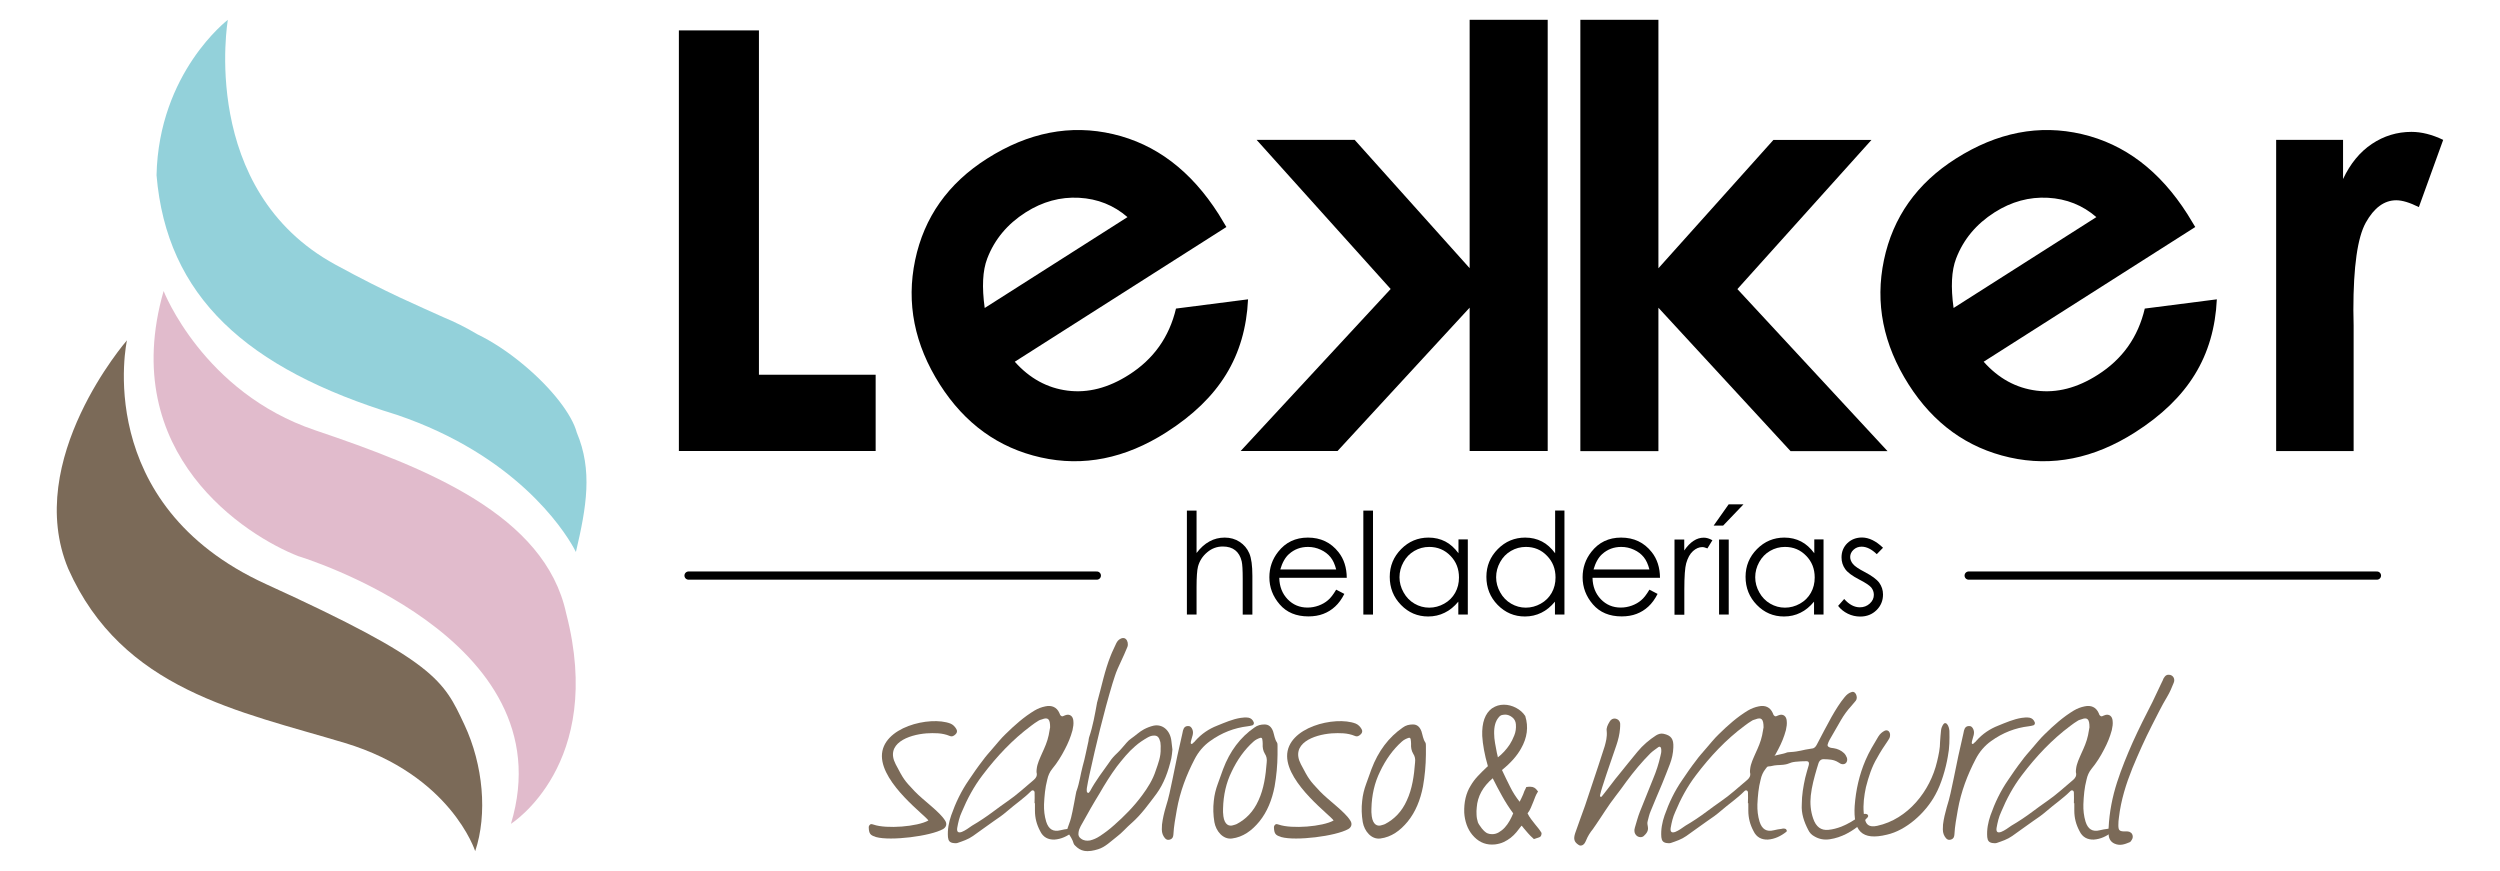
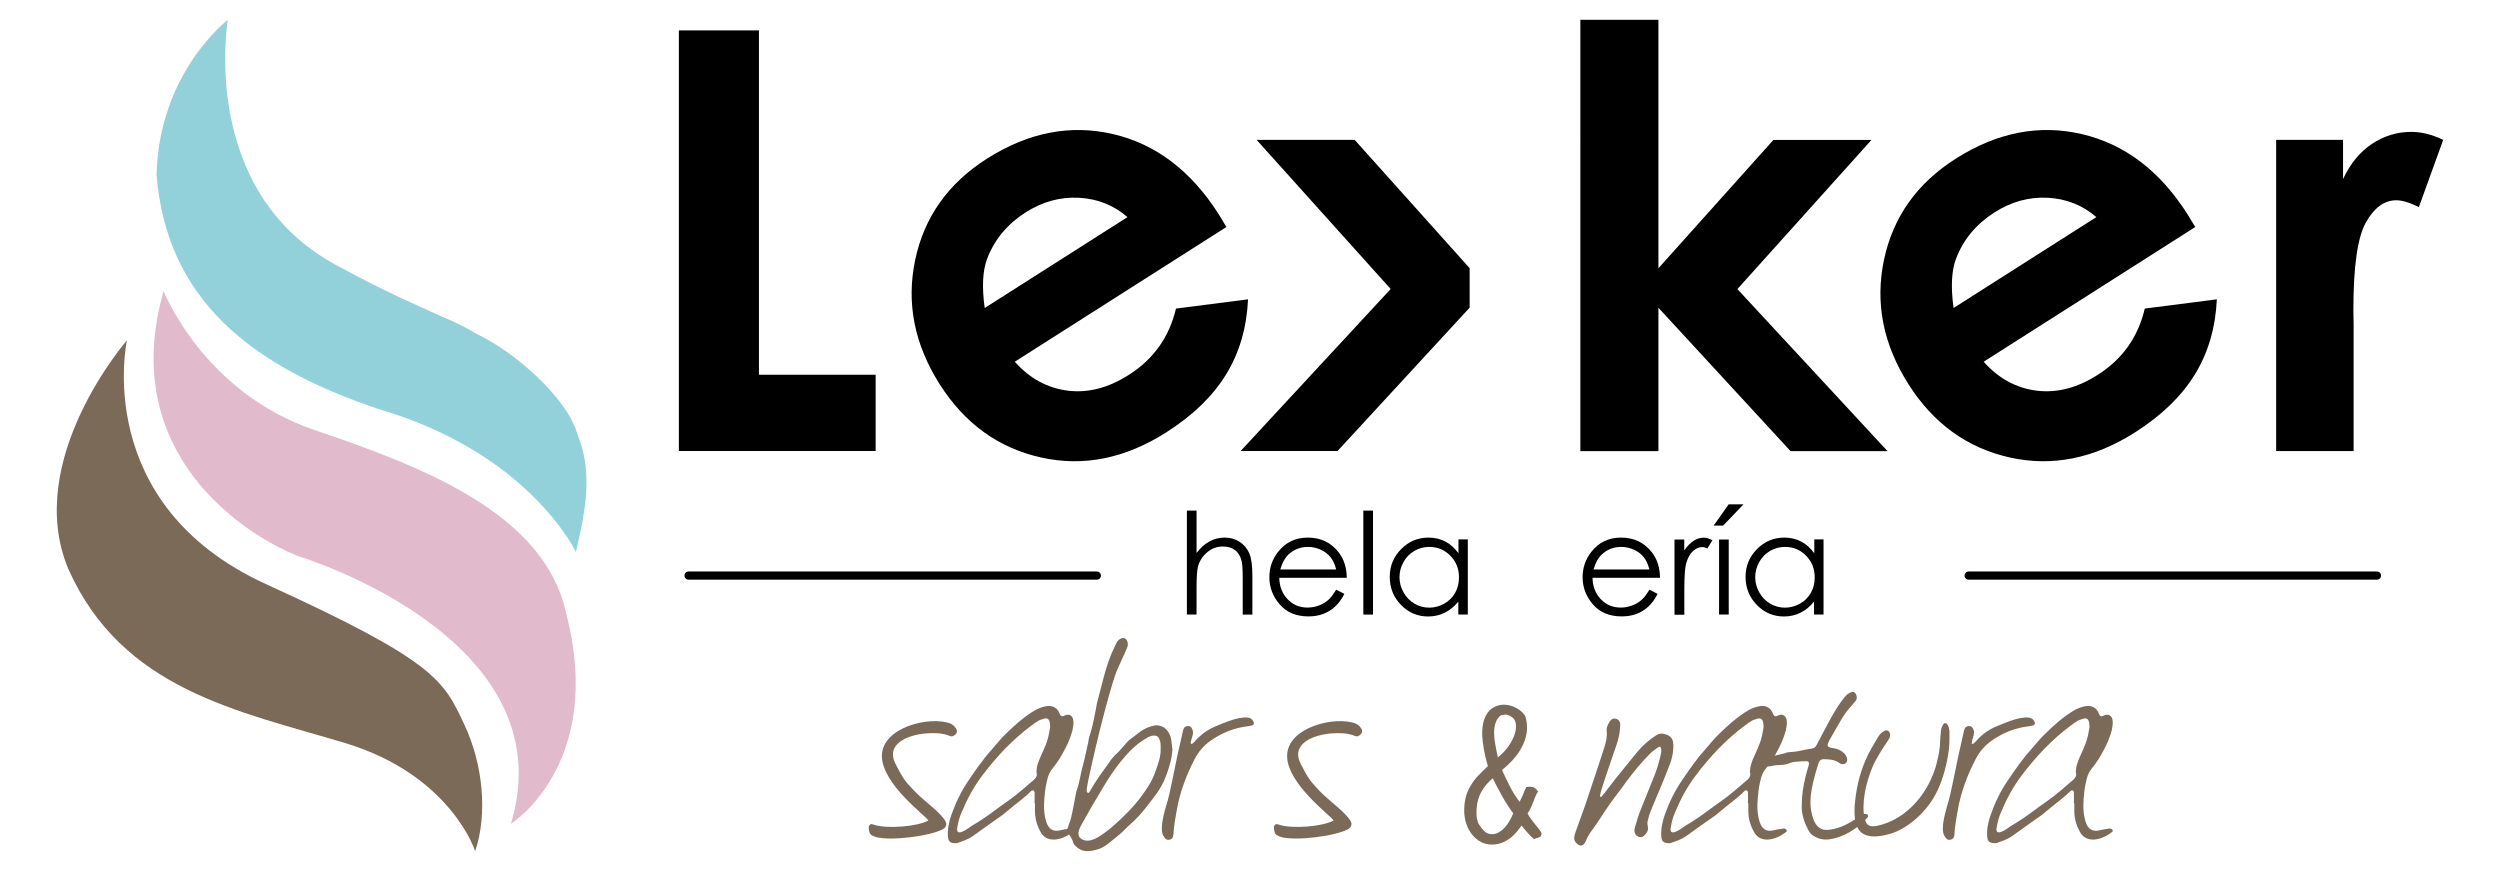
<svg xmlns="http://www.w3.org/2000/svg" version="1.1" id="Capa_1" x="0px" y="0px" viewBox="0 0 300.09 104.55" style="enable-background:new 0 0 300.09 104.55;" xml:space="preserve">
  <style type="text/css">
	.st0{fill:#E1BBCC;}
	.st1{fill:#7B6A58;}
	.st2{fill:#93D1DA;}
	.st3{fill:none;stroke:#000000;stroke-width:0.984;stroke-linecap:round;stroke-miterlimit:10;}
</style>
  <g>
    <g>
      <g>
        <path class="st0" d="M37.81,51.64C24.37,47.1,19.64,34.93,19.64,34.93c-5.63,19.62,9.97,29.42,16.17,31.83     c0,0,32.3,9.71,25.52,32.13c0,0,11.35-7.11,6.63-25.27C65.42,61.81,51.25,56.18,37.81,51.64z" />
        <path class="st1" d="M31.94,70.12c-21.06-9.61-16.7-29.27-16.7-29.27S2.74,55.2,8.19,68.27c6.48,14.59,20.54,17.09,33.23,20.92     c12.7,3.83,15.62,12.98,15.62,12.98c1.49-4.43,0.97-10.36-1.3-15.19C53.24,81.66,52.33,79.42,31.94,70.12z" />
        <path class="st2" d="M69.23,51.91c-0.56-2.11-2.93-5.24-6.33-8.08c-1.92-1.61-3.87-2.87-5.59-3.7c-1.39-0.83-2.77-1.51-4.06-2.04     c-3-1.37-6.67-2.87-13-6.33C23.81,22.8,27.35,2.38,27.35,2.38s-8.29,6.3-8.56,18.65c1.22,14.53,10.73,23.22,28.83,28.76     c14.22,4.82,19.96,13.68,21.23,15.94c0.19,0.34,0.28,0.53,0.28,0.53C70.41,60.81,71.15,56.47,69.23,51.91z" />
      </g>
      <g>
        <g>
          <path class="st1" d="M114.79,87.5c0.14,0.22,0.1,0.46-0.07,0.62c-0.22,0.22-0.43,0.34-0.72,0.22c-0.91-0.38-1.85-0.36-2.79-0.31      c-2.19,0.17-4.98,1.23-3.7,3.7c0.94,1.78,0.98,1.88,2.28,3.25c1.06,1.11,3,2.45,3.65,3.51c0.26,0.38,0.17,0.79-0.24,1.03      c-1.54,0.86-6.3,1.44-8.03,0.96c-0.05-0.02-0.1-0.02-0.12-0.05c-0.58-0.17-0.75-0.38-0.77-1.13c-0.02-0.17,0.17-0.38,0.29-0.38      c0.12,0,0.22,0.05,0.31,0.07c1.54,0.53,5.24,0.24,6.56-0.5c-0.26-0.53-5.55-4.35-5.58-7.72c-0.02-3.49,5.77-4.86,8.22-3.92      C114.38,86.97,114.62,87.21,114.79,87.5z" />
          <path class="st1" d="M124.19,95.14c0-0.26-0.26-0.36-0.43-0.17c-0.89,0.89-1.9,1.56-2.84,2.38c-0.5,0.43-1.06,0.84-1.61,1.2      c-0.82,0.6-1.68,1.18-2.52,1.8c-0.58,0.41-1.23,0.62-1.87,0.84c-0.17,0.05-0.36,0.02-0.53,0c-0.39-0.07-0.55-0.26-0.6-0.7      c-0.07-0.91,0.1-1.78,0.39-2.62c0.53-1.51,1.2-2.91,2.11-4.23c0.53-0.79,1.08-1.59,1.68-2.36c0.34-0.48,0.74-0.91,1.13-1.37      c0.53-0.6,1.03-1.25,1.59-1.78c1.08-1.06,2.21-2.07,3.49-2.84c0.41-0.24,0.84-0.41,1.3-0.5c0.77-0.17,1.37,0.1,1.68,0.79      c0.05,0.1,0.07,0.17,0.1,0.24c0.1,0.12,0.22,0.22,0.36,0.14c0.12-0.05,0.22-0.1,0.36-0.14c0.43-0.12,0.82,0.14,0.86,0.7      c0.05,0.38-0.02,0.75-0.1,1.13c-0.22,0.82-0.53,1.56-0.91,2.28c-0.43,0.84-0.94,1.66-1.54,2.38c-0.29,0.36-0.48,0.79-0.58,1.27      c-0.26,0.98-0.34,1.97-0.39,2.96c-0.02,0.72,0.05,1.39,0.26,2.09c0.29,0.91,0.84,1.25,1.71,1.03c0.31-0.07,0.62-0.14,0.94-0.17      c0.17-0.05,0.34-0.05,0.5,0.02c0.05,0.05,0.1,0.12,0.12,0.19c0.02,0.02-0.02,0.12-0.05,0.14c-0.67,0.53-1.42,0.89-2.24,0.94      c-0.72,0.02-1.35-0.26-1.71-1.03c-0.41-0.77-0.62-1.56-0.62-2.45c0-0.31,0-0.6,0-0.89c-0.02,0-0.02,0-0.05,0      C124.19,96.01,124.21,95.58,124.19,95.14z M125.07,86.35c-0.14,0.05-0.29,0.07-0.43,0.17c-0.29,0.19-0.58,0.36-0.87,0.6      c-2.23,1.66-4.13,3.68-5.84,5.94c-1.03,1.35-1.83,2.84-2.48,4.4c-0.29,0.62-0.43,1.25-0.55,1.92c-0.07,0.48,0.12,0.63,0.55,0.48      c0.43-0.17,0.84-0.48,1.23-0.75c0.86-0.5,1.73-1.08,2.57-1.71c0.55-0.41,1.11-0.82,1.66-1.2c1.13-0.77,2.14-1.71,3.2-2.6      c0.24-0.22,0.43-0.48,0.31-0.91c-0.02-0.12,0.02-0.24,0.02-0.38c0.07-0.67,0.38-1.27,0.65-1.9c0.31-0.67,0.63-1.39,0.79-2.16      c0.07-0.36,0.12-0.72,0.17-0.94C126.06,86.3,125.8,86.06,125.07,86.35z" />
          <path class="st1" d="M140.6,91.03c-0.36,1.56-0.89,3.03-1.78,4.25c-0.94,1.25-1.85,2.52-2.98,3.51      c-0.62,0.53-1.15,1.18-1.8,1.66c-0.72,0.55-1.37,1.23-2.23,1.49c-0.55,0.17-1.11,0.29-1.68,0.19c-0.41-0.07-0.77-0.31-1.08-0.63      c-0.07-0.07-0.14-0.14-0.17-0.24c-0.14-0.5-0.41-0.89-0.67-1.3c-0.1-0.17-0.12-0.38-0.05-0.58c0.05-0.14,0.1-0.31,0.17-0.48      c0.19-0.48,0.31-1.01,0.41-1.51c0.14-0.67,0.26-1.35,0.38-1.99c0.05-0.17,0.05-0.36,0.12-0.5c0.34-0.94,0.46-1.95,0.72-2.93      c0.29-0.99,0.46-2.02,0.7-3.03c0.02-0.14,0.02-0.29,0.07-0.43c0.46-1.35,0.7-2.76,0.96-4.18c0-0.02,0-0.05,0.02-0.07      c0.53-1.87,0.89-3.77,1.61-5.55c0.19-0.5,0.46-1.01,0.67-1.49c0.12-0.24,0.26-0.41,0.48-0.53c0.22-0.12,0.46-0.17,0.67,0.02      c0.22,0.19,0.31,0.62,0.19,0.94c-0.12,0.31-0.26,0.6-0.38,0.89c-0.26,0.58-0.53,1.15-0.79,1.73c-0.26,0.58-0.43,1.2-0.63,1.8      c-1.08,3.61-1.95,7.26-2.76,10.94c-0.12,0.53-0.22,1.06-0.31,1.59c-0.02,0.14-0.02,0.29,0,0.41c0,0.07,0.07,0.14,0.14,0.17      c0.02,0.02,0.1-0.02,0.12-0.05c0.05-0.05,0.1-0.12,0.14-0.19c0.67-1.25,1.51-2.33,2.31-3.46c0.26-0.41,0.58-0.75,0.91-1.06      c0.41-0.38,0.77-0.84,1.15-1.27c0.17-0.19,0.36-0.38,0.55-0.5c0.53-0.36,0.99-0.82,1.54-1.11c0.36-0.19,0.75-0.34,1.13-0.43      c1.08-0.24,2.02,0.55,2.16,1.85c0.05,0.34,0.07,0.67,0.12,1.01C140.7,90.31,140.67,90.7,140.6,91.03z M139.3,89.23      c0-0.1-0.02-0.22-0.07-0.31c-0.12-0.46-0.34-0.65-0.75-0.62c-0.26,0-0.5,0.1-0.75,0.24c-0.5,0.29-1.01,0.62-1.47,1.03      c-0.82,0.7-1.51,1.56-2.19,2.43c-0.75,1.01-1.44,2.12-2.09,3.25c-0.34,0.58-0.7,1.13-1.03,1.73c-0.41,0.72-0.82,1.47-1.23,2.19      c-0.12,0.24-0.24,0.5-0.26,0.79c-0.05,0.31,0.05,0.53,0.29,0.7c0.34,0.26,0.72,0.29,1.11,0.22c0.39-0.1,0.77-0.26,1.13-0.5      c0.6-0.39,1.18-0.82,1.73-1.32c1.23-1.08,2.38-2.24,3.39-3.61c0.67-0.91,1.27-1.85,1.63-2.98c0.29-0.84,0.62-1.66,0.58-2.62      C139.33,89.64,139.33,89.45,139.3,89.23z" />
          <path class="st1" d="M139.93,96.9c0.36-1.11,0.58-2.23,0.82-3.39c0.36-1.83,0.75-3.65,1.18-5.48c0.02-0.1,0.05-0.22,0.07-0.34      c0.1-0.38,0.31-0.58,0.72-0.53c0.26,0.02,0.5,0.43,0.48,0.82c0,0.17-0.05,0.31-0.1,0.48c-0.05,0.17-0.1,0.34-0.14,0.5      c-0.02,0.1-0.05,0.26,0,0.31c0.12,0.1,0.22-0.05,0.29-0.12c0.1-0.07,0.17-0.14,0.24-0.24c0.75-0.84,1.63-1.42,2.6-1.8      c0.94-0.38,1.87-0.79,2.84-0.94c0.31-0.05,0.62-0.07,0.94-0.02c0.26,0.05,0.48,0.22,0.6,0.5c0.1,0.14,0.02,0.36-0.12,0.41      c-0.19,0.05-0.38,0.1-0.58,0.12c-1.61,0.19-3.12,0.77-4.52,1.78c-0.77,0.55-1.39,1.27-1.85,2.16c-0.99,1.9-1.75,3.89-2.14,6.08      c-0.17,0.99-0.36,1.97-0.41,2.96c-0.02,0.29-0.1,0.5-0.36,0.6c-0.24,0.1-0.46,0.07-0.65-0.14c-0.24-0.29-0.38-0.62-0.38-1.06      c0-0.19,0.02-0.38,0.02-0.58C139.57,98.27,139.73,97.57,139.93,96.9z" />
-           <path class="st1" d="M153,94.4c-0.31,1.61-0.89,3.05-1.83,4.21c-0.91,1.11-1.97,1.87-3.29,2.04c-1.08,0.14-1.92-0.89-2.11-1.97      c-0.14-0.84-0.17-1.71-0.07-2.55c0.07-0.72,0.24-1.39,0.48-2.04c0.22-0.58,0.41-1.15,0.63-1.75c0.82-2.19,2.09-3.85,3.75-5      c0.39-0.29,0.79-0.38,1.23-0.38c0.48,0,0.82,0.26,1.03,0.84c0.14,0.43,0.19,0.94,0.46,1.32c0.07,0.1,0.07,0.29,0.07,0.43      c0,0.34,0,0.7,0,1.03C153.34,91.85,153.22,93.15,153,94.4z M146.85,97.98c0.14,1.01,0.67,1.27,1.23,1.06      c0.12-0.05,0.24-0.05,0.36-0.12c1.11-0.58,2.02-1.49,2.62-2.84c0.65-1.39,0.87-2.98,0.99-4.57c0.05-0.38-0.02-0.74-0.22-1.03      c-0.22-0.36-0.29-0.77-0.26-1.2c0-0.19-0.02-0.36-0.05-0.55c-0.02-0.14-0.12-0.19-0.22-0.17c-0.31,0.1-0.6,0.24-0.84,0.46      c-1.08,0.96-1.95,2.19-2.62,3.61c-0.65,1.32-0.99,2.79-1.03,4.45C146.8,97.31,146.8,97.64,146.85,97.98z" />
          <path class="st1" d="M163.43,87.5c0.14,0.22,0.1,0.46-0.07,0.62c-0.22,0.22-0.43,0.34-0.72,0.22c-0.91-0.38-1.85-0.36-2.79-0.31      c-2.19,0.17-4.98,1.23-3.7,3.7c0.94,1.78,0.99,1.88,2.28,3.25c1.06,1.11,3,2.45,3.65,3.51c0.26,0.38,0.17,0.79-0.24,1.03      c-1.54,0.86-6.3,1.44-8.03,0.96c-0.05-0.02-0.1-0.02-0.12-0.05c-0.58-0.17-0.75-0.38-0.77-1.13c-0.02-0.17,0.17-0.38,0.29-0.38      c0.12,0,0.22,0.05,0.31,0.07c1.54,0.53,5.24,0.24,6.56-0.5c-0.26-0.53-5.55-4.35-5.58-7.72c-0.02-3.49,5.77-4.86,8.22-3.92      C163.02,86.97,163.26,87.21,163.43,87.5z" />
-           <path class="st1" d="M170.81,94.4c-0.31,1.61-0.89,3.05-1.83,4.21c-0.91,1.11-1.97,1.87-3.29,2.04      c-1.08,0.14-1.92-0.89-2.11-1.97c-0.14-0.84-0.17-1.71-0.07-2.55c0.07-0.72,0.24-1.39,0.48-2.04c0.22-0.58,0.41-1.15,0.63-1.75      c0.82-2.19,2.09-3.85,3.75-5c0.38-0.29,0.79-0.38,1.23-0.38c0.48,0,0.82,0.26,1.03,0.84c0.14,0.43,0.19,0.94,0.46,1.32      c0.07,0.1,0.07,0.29,0.07,0.43c0,0.34,0,0.7,0,1.03C171.15,91.85,171.03,93.15,170.81,94.4z M164.66,97.98      c0.14,1.01,0.67,1.27,1.23,1.06c0.12-0.05,0.24-0.05,0.36-0.12c1.11-0.58,2.02-1.49,2.62-2.84c0.65-1.39,0.87-2.98,0.99-4.57      c0.05-0.38-0.02-0.74-0.22-1.03c-0.22-0.36-0.29-0.77-0.26-1.2c0-0.19-0.02-0.36-0.05-0.55c-0.02-0.14-0.12-0.19-0.22-0.17      c-0.31,0.1-0.6,0.24-0.84,0.46c-1.08,0.96-1.95,2.19-2.62,3.61c-0.65,1.32-0.99,2.79-1.03,4.45      C164.61,97.31,164.61,97.64,164.66,97.98z" />
          <path class="st1" d="M193.21,86.63c0.24-0.41,0.65-0.48,1.01-0.24c0.14,0.12,0.24,0.26,0.26,0.48c0,0.22,0,0.41-0.02,0.6      c-0.05,0.67-0.22,1.35-0.43,1.97c-0.24,0.67-0.48,1.37-0.7,2.04c-0.34,1.01-0.7,2.02-1.01,3.03c-0.1,0.31-0.19,0.65-0.26,0.96      c0,0.05,0,0.12,0.05,0.17c0.05,0.05,0.12,0.02,0.17-0.05c0.43-0.55,0.86-1.08,1.27-1.63c0.22-0.31,0.48-0.62,0.72-0.91      c0.77-0.94,1.51-1.9,2.28-2.81c0.65-0.79,1.42-1.44,2.24-1.97c0.29-0.17,0.58-0.26,0.89-0.19c0.91,0.19,1.23,0.62,1.18,1.63      c-0.02,0.7-0.17,1.37-0.41,2c-0.29,0.79-0.63,1.59-0.94,2.38c-0.46,1.11-0.94,2.19-1.37,3.27c-0.17,0.39-0.26,0.82-0.36,1.2      c-0.07,0.24-0.02,0.46,0.02,0.67c0.1,0.53-0.19,0.84-0.5,1.13c-0.22,0.19-0.62,0.17-0.87-0.07c-0.24-0.24-0.31-0.58-0.19-0.94      c0.19-0.62,0.36-1.3,0.6-1.9c0.53-1.35,1.08-2.67,1.61-4.01c0.36-0.86,0.65-1.75,0.86-2.69c0.07-0.24,0.12-0.5,0.1-0.77      c0-0.29-0.17-0.43-0.36-0.29c-0.31,0.24-0.67,0.46-0.96,0.75c-1.01,1.01-1.95,2.14-2.84,3.34c-0.43,0.6-0.87,1.2-1.32,1.78      c-0.89,1.13-1.63,2.38-2.45,3.56c-0.1,0.12-0.17,0.26-0.26,0.38c-0.34,0.41-0.63,0.87-0.84,1.39c-0.1,0.22-0.19,0.43-0.41,0.55      c-0.17,0.07-0.31,0.1-0.48-0.02c-0.53-0.34-0.65-0.7-0.41-1.42c0.38-1.11,0.79-2.19,1.18-3.29c0.53-1.61,1.08-3.22,1.61-4.83      c0.24-0.77,0.5-1.54,0.75-2.31c0.14-0.53,0.31-1.08,0.24-1.83C192.8,87.4,192.97,87.02,193.21,86.63z" />
          <path class="st1" d="M209.82,95.14c0-0.26-0.26-0.36-0.43-0.17c-0.89,0.89-1.9,1.56-2.84,2.38c-0.5,0.43-1.06,0.84-1.61,1.2      c-0.82,0.6-1.68,1.18-2.52,1.8c-0.58,0.41-1.23,0.62-1.87,0.84c-0.17,0.05-0.36,0.02-0.53,0c-0.38-0.07-0.55-0.26-0.6-0.7      c-0.07-0.91,0.1-1.78,0.39-2.62c0.53-1.51,1.2-2.91,2.11-4.23c0.53-0.79,1.08-1.59,1.68-2.36c0.34-0.48,0.74-0.91,1.13-1.37      c0.53-0.6,1.03-1.25,1.59-1.78c1.08-1.06,2.21-2.07,3.49-2.84c0.41-0.24,0.84-0.41,1.3-0.5c0.77-0.17,1.37,0.1,1.68,0.79      c0.05,0.1,0.07,0.17,0.1,0.24c0.1,0.12,0.22,0.22,0.36,0.14c0.12-0.05,0.22-0.1,0.36-0.14c0.43-0.12,0.82,0.14,0.86,0.7      c0.05,0.38-0.02,0.75-0.1,1.13c-0.22,0.82-0.53,1.56-0.91,2.28c-0.43,0.84-0.94,1.66-1.54,2.38c-0.29,0.36-0.48,0.79-0.58,1.27      c-0.26,0.98-0.34,1.97-0.39,2.96c-0.02,0.72,0.05,1.39,0.26,2.09c0.29,0.91,0.84,1.25,1.71,1.03c0.31-0.07,0.62-0.14,0.94-0.17      c0.17-0.05,0.34-0.05,0.5,0.02c0.05,0.05,0.1,0.12,0.12,0.19c0.02,0.02-0.02,0.12-0.05,0.14c-0.67,0.53-1.42,0.89-2.24,0.94      c-0.72,0.02-1.35-0.26-1.71-1.03c-0.41-0.77-0.62-1.56-0.62-2.45c0-0.31,0-0.6,0-0.89c-0.02,0-0.02,0-0.05,0      C209.82,96.01,209.84,95.58,209.82,95.14z M210.71,86.35c-0.14,0.05-0.29,0.07-0.43,0.17c-0.29,0.19-0.58,0.36-0.87,0.6      c-2.24,1.66-4.13,3.68-5.84,5.94c-1.03,1.35-1.83,2.84-2.48,4.4c-0.29,0.62-0.43,1.25-0.55,1.92c-0.07,0.48,0.12,0.63,0.55,0.48      c0.43-0.17,0.84-0.48,1.23-0.75c0.86-0.5,1.73-1.08,2.57-1.71c0.55-0.41,1.11-0.82,1.66-1.2c1.13-0.77,2.14-1.71,3.2-2.6      c0.24-0.22,0.43-0.48,0.31-0.91c-0.02-0.12,0.02-0.24,0.02-0.38c0.07-0.67,0.38-1.27,0.65-1.9c0.31-0.67,0.63-1.39,0.79-2.16      c0.07-0.36,0.12-0.72,0.17-0.94C211.69,86.3,211.43,86.06,210.71,86.35z" />
          <path class="st1" d="M216.69,93.37c0.12-0.53,0.29-1.03,0.43-1.54c0.07-0.29-0.02-0.46-0.26-0.46c-0.43,0-0.89,0.02-1.35,0.07      c-0.82,0.1-0.62,0.26-1.47,0.36c-0.7,0.07-0.77,0-1.49,0.17c-0.07,0-0.12,0.02-0.19,0.02c-0.17,0.02-0.34,0.07-0.48-0.1      c-0.1-0.12-0.02-0.39,0.12-0.63c0.12-0.24,0.31-0.34,0.53-0.41c0.5-0.14,1.01-0.29,1.51-0.38c0.46-0.1,0.34-0.17,0.79-0.19      c1.25-0.07,1.42-0.26,2.67-0.43c0.29-0.02,0.46-0.22,0.6-0.5c0.58-1.11,1.15-2.21,1.75-3.29c0.48-0.84,0.99-1.68,1.59-2.4      c0.24-0.29,0.48-0.48,0.79-0.58c0.24-0.1,0.41,0,0.55,0.24c0.14,0.29,0.14,0.58-0.02,0.79c-0.19,0.22-0.36,0.43-0.55,0.65      c-0.46,0.5-0.87,1.06-1.23,1.68c-0.46,0.79-0.91,1.59-1.37,2.38c-0.1,0.17-0.17,0.36-0.22,0.53c-0.05,0.14,0.02,0.24,0.1,0.29      c0.19,0.14,0.41,0.14,0.62,0.17c0.46,0.07,0.89,0.26,1.25,0.6c0.14,0.14,0.26,0.34,0.34,0.55c0.12,0.43-0.12,0.79-0.5,0.77      c-0.19,0-0.36-0.1-0.53-0.22c-0.55-0.36-1.15-0.36-1.73-0.38c-0.31-0.02-0.55,0.14-0.67,0.53c-0.05,0.22-0.14,0.41-0.19,0.62      c-0.31,1.06-0.6,2.12-0.72,3.22c-0.1,0.94-0.02,1.87,0.29,2.76c0.34,0.99,0.94,1.44,1.83,1.35c0.53-0.05,1.03-0.19,1.54-0.38      c0.79-0.31,1.54-0.77,2.23-1.27c0.27-0.19,0.5-0.34,0.82-0.24c0.17,0.05,0.24,0.24,0.12,0.38c-0.24,0.24-0.46,0.5-0.7,0.72      c-1.15,0.99-2.43,1.71-3.85,1.92c-0.65,0.1-1.27,0-1.87-0.36c-0.31-0.17-0.55-0.41-0.72-0.77c-0.5-0.96-0.84-1.97-0.77-3.03      C216.28,95.41,216.47,94.37,216.69,93.37z" />
          <path class="st1" d="M232.99,87.72c0.02-0.29,0.12-0.55,0.29-0.79c0.1-0.17,0.31-0.17,0.43-0.02c0.19,0.22,0.26,0.53,0.29,0.82      c0.02,1.03,0.02,2.04-0.19,3.08c-0.24,1.44-0.79,3.32-1.49,4.57c-1.18,2.21-3.53,4.3-5.82,4.81c-3.05,0.75-4.06-0.48-3.87-3.46      c0.14-1.9,0.55-3.73,1.3-5.48c0.43-1.01,0.99-1.92,1.54-2.84c0.19-0.31,0.46-0.55,0.77-0.7c0.39-0.17,0.7,0.17,0.63,0.65      c-0.02,0.22-0.14,0.36-0.24,0.53c-0.46,0.67-0.91,1.35-1.3,2.07c-0.65,1.08-1.03,2.28-1.35,3.53c-0.22,1.03-0.36,2.09-0.26,3.12      c0.02,0.29,0.1,0.55,0.17,0.82c0.12,0.48,0.38,0.7,0.79,0.75c0.22,0.02,0.43,0,0.65-0.05c3.68-0.79,6.37-4.18,7.19-7.72      c0.19-0.79,0.36-1.59,0.36-2.38C232.91,88.58,232.94,88.15,232.99,87.72z" />
          <path class="st1" d="M233.68,96.9c0.36-1.11,0.58-2.23,0.82-3.39c0.36-1.83,0.75-3.65,1.18-5.48c0.02-0.1,0.05-0.22,0.07-0.34      c0.1-0.38,0.31-0.58,0.72-0.53c0.26,0.02,0.5,0.43,0.48,0.82c0,0.17-0.05,0.31-0.1,0.48c-0.05,0.17-0.1,0.34-0.14,0.5      c-0.02,0.1-0.05,0.26,0,0.31c0.12,0.1,0.22-0.05,0.29-0.12c0.1-0.07,0.17-0.14,0.24-0.24c0.75-0.84,1.63-1.42,2.6-1.8      c0.94-0.38,1.87-0.79,2.84-0.94c0.31-0.05,0.62-0.07,0.94-0.02c0.26,0.05,0.48,0.22,0.6,0.5c0.1,0.14,0.02,0.36-0.12,0.41      c-0.19,0.05-0.38,0.1-0.58,0.12c-1.61,0.19-3.12,0.77-4.52,1.78c-0.77,0.55-1.39,1.27-1.85,2.16c-0.99,1.9-1.75,3.89-2.14,6.08      c-0.17,0.99-0.36,1.97-0.41,2.96c-0.02,0.29-0.1,0.5-0.36,0.6c-0.24,0.1-0.46,0.07-0.65-0.14c-0.24-0.29-0.38-0.62-0.38-1.06      c0-0.19,0.02-0.38,0.02-0.58C233.32,98.27,233.49,97.57,233.68,96.9z" />
          <path class="st1" d="M248.94,95.14c0-0.26-0.26-0.36-0.43-0.17c-0.89,0.89-1.9,1.56-2.84,2.38c-0.5,0.43-1.06,0.84-1.61,1.2      c-0.82,0.6-1.68,1.18-2.52,1.8c-0.58,0.41-1.23,0.62-1.87,0.84c-0.17,0.05-0.36,0.02-0.53,0c-0.38-0.07-0.55-0.26-0.6-0.7      c-0.07-0.91,0.1-1.78,0.39-2.62c0.53-1.51,1.2-2.91,2.11-4.23c0.53-0.79,1.08-1.59,1.68-2.36c0.34-0.48,0.74-0.91,1.13-1.37      c0.53-0.6,1.03-1.25,1.59-1.78c1.08-1.06,2.21-2.07,3.49-2.84c0.41-0.24,0.84-0.41,1.3-0.5c0.77-0.17,1.37,0.1,1.68,0.79      c0.05,0.1,0.07,0.17,0.1,0.24c0.1,0.12,0.22,0.22,0.36,0.14c0.12-0.05,0.22-0.1,0.36-0.14c0.43-0.12,0.82,0.14,0.86,0.7      c0.05,0.38-0.02,0.75-0.1,1.13c-0.22,0.82-0.53,1.56-0.91,2.28c-0.43,0.84-0.94,1.66-1.54,2.38c-0.29,0.36-0.48,0.79-0.58,1.27      c-0.26,0.98-0.34,1.97-0.38,2.96c-0.02,0.72,0.05,1.39,0.26,2.09c0.29,0.91,0.84,1.25,1.71,1.03c0.31-0.07,0.62-0.14,0.94-0.17      c0.17-0.05,0.34-0.05,0.5,0.02c0.05,0.05,0.1,0.12,0.12,0.19c0.02,0.02-0.02,0.12-0.05,0.14c-0.67,0.53-1.42,0.89-2.24,0.94      c-0.72,0.02-1.35-0.26-1.71-1.03c-0.41-0.77-0.62-1.56-0.62-2.45c0-0.31,0-0.6,0-0.89c-0.02,0-0.02,0-0.05,0      C248.94,96.01,248.97,95.58,248.94,95.14z M249.83,86.35c-0.14,0.05-0.29,0.07-0.43,0.17c-0.29,0.19-0.58,0.36-0.87,0.6      c-2.23,1.66-4.13,3.68-5.84,5.94c-1.03,1.35-1.83,2.84-2.48,4.4c-0.29,0.62-0.43,1.25-0.55,1.92c-0.07,0.48,0.12,0.63,0.55,0.48      c0.43-0.17,0.84-0.48,1.23-0.75c0.86-0.5,1.73-1.08,2.57-1.71c0.55-0.41,1.11-0.82,1.66-1.2c1.13-0.77,2.14-1.71,3.2-2.6      c0.24-0.22,0.43-0.48,0.31-0.91c-0.02-0.12,0.02-0.24,0.02-0.38c0.07-0.67,0.38-1.27,0.65-1.9c0.31-0.67,0.63-1.39,0.79-2.16      c0.07-0.36,0.12-0.72,0.17-0.94C250.82,86.3,250.55,86.06,249.83,86.35z" />
-           <path class="st1" d="M254.13,93.89c0.53-1.64,1.18-3.22,1.87-4.78c0.75-1.66,1.56-3.27,2.38-4.86c0.36-0.75,0.72-1.54,1.08-2.28      c0.1-0.17,0.17-0.36,0.24-0.53c0.22-0.38,0.43-0.5,0.79-0.43c0.41,0.1,0.62,0.53,0.43,0.96c-0.22,0.55-0.46,1.13-0.77,1.64      c-0.67,1.11-1.23,2.28-1.83,3.44c-0.86,1.68-1.63,3.41-2.36,5.17c-0.75,1.87-1.37,3.82-1.61,5.89      c-0.05,0.31-0.07,0.63-0.07,0.94c0,0.6,0.12,0.72,0.65,0.75c0.14,0,0.29,0,0.43,0c0.1,0.02,0.24,0.02,0.34,0.1      c0.31,0.14,0.41,0.6,0.19,0.91c-0.07,0.12-0.14,0.24-0.26,0.29c-0.58,0.24-1.15,0.46-1.8,0.17c-0.43-0.19-0.7-0.55-0.72-1.13      c0-0.24,0-0.5,0-0.77C253.2,97.48,253.56,95.65,254.13,93.89z" />
        </g>
        <g>
          <path d="M81.49,3.65h9.61v41.33h14.01v9.16H81.49V3.65z" />
          <path d="M147.21,27.25l-25.4,16.17c1.79,2.01,3.91,3.16,6.34,3.47c2.43,0.31,4.89-0.32,7.36-1.9c2.96-1.88,4.84-4.53,5.65-7.95      l8.65-1.11c-0.16,3.41-1.04,6.42-2.64,9.02c-1.6,2.61-3.99,4.92-7.18,6.95c-4.94,3.15-9.96,4.15-15.05,3.01      c-5.09-1.14-9.13-4.06-12.12-8.75c-3.06-4.81-4.05-9.78-2.97-14.94c1.08-5.14,3.95-9.21,8.63-12.18      c4.96-3.15,10.01-4.14,15.14-2.94c5.13,1.2,9.35,4.4,12.67,9.62L147.21,27.25z M135.34,26.06c-1.64-1.42-3.58-2.2-5.82-2.32      c-2.24-0.12-4.37,0.46-6.4,1.75c-2.21,1.41-3.74,3.25-4.62,5.55c-0.55,1.44-0.65,3.41-0.3,5.93L135.34,26.06z" />
          <path d="M263.51,27.25l-25.4,16.17c1.79,2.01,3.9,3.16,6.34,3.47c2.44,0.31,4.89-0.32,7.36-1.9c2.96-1.88,4.84-4.53,5.64-7.95      l8.65-1.11c-0.16,3.41-1.04,6.42-2.64,9.02c-1.6,2.61-3.99,4.92-7.18,6.95c-4.94,3.15-9.96,4.15-15.05,3.01      c-5.09-1.14-9.13-4.06-12.12-8.75c-3.06-4.81-4.05-9.78-2.97-14.94c1.08-5.14,3.95-9.21,8.63-12.18      c4.96-3.15,10-4.14,15.14-2.94c5.13,1.2,9.35,4.4,12.67,9.62L263.51,27.25z M251.64,26.06c-1.64-1.42-3.58-2.2-5.82-2.32      c-2.24-0.12-4.37,0.46-6.4,1.75c-2.21,1.41-3.74,3.25-4.62,5.55c-0.55,1.44-0.65,3.41-0.3,5.93L251.64,26.06z" />
-           <path d="M185.78,54.14h-9.37V36.93l-15.86,17.21h-11.63l18.01-19.45l-16.09-17.9h11.77l13.8,15.4V2.38h9.37V54.14z" />
+           <path d="M185.78,54.14h-9.37V36.93l-15.86,17.21h-11.63l18.01-19.45l-16.09-17.9h11.77l13.8,15.4V2.38V54.14z" />
          <path d="M189.7,2.38h9.37v29.82l13.8-15.4h11.77l-16.09,17.9l18.02,19.45h-11.64l-15.86-17.21v17.21h-9.37V2.38z" />
          <path d="M273.22,16.79h8.03v4.7c0.87-1.85,2.03-3.26,3.47-4.22c1.44-0.96,3.02-1.44,4.74-1.44c1.21,0,2.48,0.32,3.81,0.96      l-2.92,8.07c-1.1-0.55-2-0.82-2.71-0.82c-1.44,0-2.66,0.89-3.66,2.68c-0.99,1.78-1.49,5.28-1.49,10.5l0.03,1.82v15.1h-9.3V16.79      z" />
        </g>
        <g>
          <path class="st1" d="M184.27,98.95c0.13,0.16,0.26,0.32,0.39,0.48c0.12,0.16,0.25,0.33,0.36,0.51l0.02,0.07v0.07      c-0.02,0.21-0.09,0.34-0.22,0.4c-0.13,0.06-0.26,0.1-0.37,0.13l-0.2,0.07l-0.13,0.04l-0.09-0.09c-0.22-0.19-0.42-0.39-0.61-0.61      c-0.18-0.21-0.36-0.42-0.54-0.63c-0.03-0.06-0.07-0.11-0.11-0.15c-0.04-0.04-0.09-0.09-0.13-0.13      c-0.21,0.28-0.41,0.54-0.62,0.79c-0.21,0.25-0.44,0.47-0.69,0.67c-0.26,0.2-0.54,0.37-0.84,0.51c-0.3,0.14-0.64,0.23-1.02,0.28      c-0.07,0-0.14,0-0.19,0.01c-0.05,0.01-0.11,0.01-0.19,0.01c-0.93,0-1.71-0.39-2.36-1.17c-0.29-0.35-0.52-0.76-0.68-1.21      c-0.16-0.46-0.26-0.94-0.29-1.45c-0.04-1.26,0.21-2.34,0.77-3.24c0.25-0.43,0.54-0.81,0.87-1.16c0.33-0.35,0.66-0.68,1-1      c0.09-0.09,0.15-0.15,0.2-0.18c-0.21-0.71-0.36-1.36-0.47-1.96c-0.11-0.6-0.18-1.16-0.21-1.67c-0.06-1.6,0.34-2.71,1.19-3.33      h0.02c0.41-0.28,0.87-0.42,1.39-0.42c0.5,0,0.98,0.13,1.45,0.37c0.47,0.25,0.84,0.57,1.1,0.97l0.02,0.02v0.02      c0.4,1.29,0.23,2.59-0.51,3.88c-0.5,0.9-1.26,1.75-2.29,2.58c0.32,0.69,0.65,1.36,0.97,2c0.32,0.65,0.7,1.25,1.15,1.81      c0.07-0.13,0.14-0.27,0.21-0.42c0.07-0.15,0.14-0.3,0.21-0.46c0.09-0.28,0.2-0.54,0.33-0.77l0.04-0.11l0.11-0.02      c0.07-0.01,0.14-0.02,0.21-0.02c0.07,0,0.13,0,0.19,0c0.34,0,0.61,0.15,0.82,0.46l0.09,0.11l-0.07,0.11      c-0.1,0.16-0.19,0.33-0.26,0.51c-0.07,0.18-0.15,0.37-0.22,0.57c-0.1,0.25-0.21,0.5-0.31,0.75c-0.1,0.25-0.24,0.48-0.4,0.68      c0.12,0.25,0.26,0.48,0.42,0.69C183.94,98.54,184.11,98.75,184.27,98.95z M179.18,93.42c-1.19,1.01-1.83,2.19-1.92,3.52v0.02      c-0.03,0.24-0.04,0.51-0.02,0.84c0.01,0.32,0.07,0.61,0.15,0.86v0.02c0.03,0.09,0.09,0.2,0.18,0.34      c0.09,0.14,0.19,0.28,0.3,0.42c0.11,0.14,0.23,0.26,0.35,0.37c0.12,0.11,0.25,0.19,0.36,0.23c0.16,0.06,0.34,0.09,0.53,0.09      c0.28,0,0.55-0.07,0.8-0.22c0.26-0.15,0.5-0.34,0.72-0.58c0.22-0.24,0.41-0.51,0.58-0.81c0.17-0.3,0.31-0.6,0.43-0.89      c-0.49-0.66-0.93-1.35-1.33-2.07C179.91,94.84,179.53,94.13,179.18,93.42z M179.8,90.91c0.25-0.19,0.5-0.42,0.75-0.69      c0.25-0.27,0.48-0.56,0.68-0.87c0.19-0.29,0.37-0.65,0.54-1.08c0.17-0.42,0.23-0.87,0.19-1.34c-0.03-0.35-0.18-0.63-0.45-0.84      c-0.27-0.21-0.55-0.31-0.83-0.31c-0.12,0-0.25,0.02-0.4,0.05c-0.15,0.04-0.28,0.14-0.4,0.3c-0.37,0.44-0.54,1.07-0.53,1.89      c0,0.38,0.04,0.78,0.11,1.18c0.07,0.4,0.15,0.8,0.22,1.18c0.03,0.1,0.05,0.2,0.07,0.29C179.77,90.76,179.78,90.84,179.8,90.91z" />
        </g>
        <g>
          <g>
            <path d="M142.47,61.29h1.16v5.09c0.47-0.62,0.98-1.08,1.55-1.39c0.56-0.31,1.17-0.46,1.83-0.46c0.67,0,1.27,0.17,1.79,0.51       c0.52,0.34,0.91,0.8,1.16,1.38c0.25,0.58,0.37,1.48,0.37,2.71v4.64h-1.16v-4.3c0-1.04-0.04-1.73-0.12-2.08       c-0.14-0.6-0.4-1.04-0.78-1.34c-0.38-0.3-0.87-0.45-1.49-0.45c-0.7,0-1.33,0.23-1.88,0.7c-0.55,0.46-0.92,1.04-1.1,1.72       c-0.11,0.44-0.17,1.26-0.17,2.45v3.3h-1.16V61.29z" />
            <path d="M160.39,70.78l0.98,0.51c-0.32,0.63-0.69,1.14-1.11,1.52c-0.42,0.39-0.89,0.68-1.42,0.88c-0.52,0.2-1.12,0.3-1.78,0.3       c-1.47,0-2.62-0.48-3.45-1.44c-0.83-0.96-1.24-2.05-1.24-3.26c0-1.14,0.35-2.16,1.05-3.05c0.89-1.14,2.08-1.71,3.57-1.71       c1.53,0,2.76,0.58,3.68,1.75c0.65,0.82,0.98,1.85,0.99,3.08h-8.1c0.02,1.05,0.36,1.9,1,2.57c0.65,0.67,1.44,1,2.39,1       c0.46,0,0.9-0.08,1.34-0.24c0.43-0.16,0.8-0.37,1.11-0.64C159.71,71.8,160.04,71.37,160.39,70.78z M160.39,68.36       c-0.16-0.62-0.38-1.11-0.68-1.48c-0.3-0.37-0.69-0.67-1.17-0.89c-0.49-0.23-1-0.34-1.53-0.34c-0.88,0-1.64,0.28-2.28,0.85       c-0.46,0.41-0.81,1.03-1.05,1.86H160.39z" />
            <path d="M163.65,61.29h1.16v12.48h-1.16V61.29z" />
            <path d="M176.19,64.76v9.01h-1.14v-1.55c-0.49,0.59-1.03,1.04-1.64,1.33c-0.6,0.3-1.27,0.45-1.98,0.45       c-1.27,0-2.36-0.46-3.26-1.39c-0.9-0.92-1.35-2.05-1.35-3.37c0-1.3,0.46-2.41,1.37-3.33c0.91-0.92,2.01-1.38,3.29-1.38       c0.74,0,1.41,0.16,2.01,0.47c0.6,0.31,1.12,0.79,1.58,1.41v-1.66H176.19z M171.56,65.65c-0.64,0-1.24,0.16-1.79,0.48       c-0.55,0.32-0.98,0.76-1.3,1.34c-0.32,0.57-0.48,1.18-0.48,1.82c0,0.63,0.16,1.24,0.49,1.82c0.32,0.58,0.76,1.03,1.31,1.35       c0.55,0.32,1.14,0.48,1.77,0.48c0.63,0,1.23-0.16,1.8-0.48c0.57-0.32,1-0.75,1.31-1.3c0.31-0.55,0.46-1.16,0.46-1.84       c0-1.04-0.34-1.91-1.03-2.61C173.41,66,172.56,65.65,171.56,65.65z" />
-             <path d="M187.79,61.29v12.48h-1.14v-1.55c-0.49,0.59-1.03,1.04-1.63,1.33c-0.61,0.3-1.27,0.45-1.98,0.45       c-1.27,0-2.36-0.46-3.27-1.39c-0.9-0.92-1.35-2.05-1.35-3.37c0-1.3,0.46-2.41,1.37-3.33c0.91-0.92,2.01-1.38,3.29-1.38       c0.74,0,1.41,0.16,2.01,0.47c0.6,0.31,1.12,0.79,1.58,1.41v-5.13H187.79z M183.16,65.65c-0.64,0-1.24,0.16-1.79,0.48       c-0.55,0.32-0.98,0.76-1.3,1.34c-0.32,0.57-0.48,1.18-0.48,1.82c0,0.63,0.16,1.24,0.49,1.82c0.32,0.58,0.76,1.03,1.31,1.35       c0.55,0.32,1.14,0.48,1.76,0.48c0.63,0,1.23-0.16,1.8-0.48c0.57-0.32,1-0.75,1.31-1.3c0.31-0.55,0.46-1.16,0.46-1.84       c0-1.04-0.34-1.91-1.03-2.61C185.01,66,184.16,65.65,183.16,65.65z" />
            <path d="M197.99,70.78l0.98,0.51c-0.32,0.63-0.69,1.14-1.11,1.52c-0.42,0.39-0.89,0.68-1.42,0.88c-0.52,0.2-1.12,0.3-1.78,0.3       c-1.47,0-2.62-0.48-3.45-1.44c-0.83-0.96-1.24-2.05-1.24-3.26c0-1.14,0.35-2.16,1.05-3.05c0.89-1.14,2.08-1.71,3.57-1.71       c1.53,0,2.76,0.58,3.68,1.75c0.65,0.82,0.98,1.85,0.99,3.08h-8.1c0.02,1.05,0.36,1.9,1,2.57c0.65,0.67,1.44,1,2.39,1       c0.46,0,0.9-0.08,1.34-0.24c0.43-0.16,0.8-0.37,1.11-0.64C197.31,71.8,197.64,71.37,197.99,70.78z M197.99,68.36       c-0.16-0.62-0.38-1.11-0.68-1.48c-0.3-0.37-0.69-0.67-1.17-0.89c-0.49-0.23-1-0.34-1.53-0.34c-0.88,0-1.64,0.28-2.28,0.85       c-0.46,0.41-0.81,1.03-1.05,1.86H197.99z" />
            <path d="M200.99,64.76h1.18v1.32c0.35-0.52,0.73-0.91,1.12-1.16c0.39-0.26,0.8-0.38,1.23-0.38c0.32,0,0.66,0.1,1.03,0.31       l-0.6,0.98c-0.24-0.1-0.45-0.16-0.61-0.16c-0.39,0-0.76,0.16-1.12,0.48c-0.36,0.32-0.63,0.81-0.82,1.48       c-0.14,0.51-0.22,1.55-0.22,3.11v3.05h-1.18V64.76z" />
            <path d="M207.5,60.54h1.78l-2.44,2.55h-1.14L207.5,60.54z M206.35,64.76h1.16v9.01h-1.16V64.76z" />
            <path d="M218.89,64.76v9.01h-1.14v-1.55c-0.49,0.59-1.03,1.04-1.63,1.33c-0.6,0.3-1.26,0.45-1.98,0.45       c-1.27,0-2.36-0.46-3.26-1.39c-0.9-0.92-1.35-2.05-1.35-3.37c0-1.3,0.46-2.41,1.37-3.33c0.91-0.92,2.01-1.38,3.29-1.38       c0.74,0,1.41,0.16,2.01,0.47c0.6,0.31,1.12,0.79,1.58,1.41v-1.66H218.89z M214.26,65.65c-0.64,0-1.24,0.16-1.79,0.48       c-0.55,0.32-0.98,0.76-1.3,1.34c-0.32,0.57-0.48,1.18-0.48,1.82c0,0.63,0.16,1.24,0.49,1.82c0.32,0.58,0.76,1.03,1.31,1.35       c0.55,0.32,1.14,0.48,1.77,0.48c0.63,0,1.23-0.16,1.8-0.48c0.57-0.32,1-0.75,1.31-1.3c0.31-0.55,0.46-1.16,0.46-1.84       c0-1.04-0.34-1.91-1.03-2.61C216.11,66,215.27,65.65,214.26,65.65z" />
-             <path d="M226.03,65.75l-0.75,0.77c-0.62-0.6-1.23-0.9-1.82-0.9c-0.38,0-0.7,0.12-0.97,0.37c-0.27,0.25-0.4,0.54-0.4,0.87       c0,0.29,0.11,0.57,0.33,0.84c0.22,0.27,0.69,0.59,1.39,0.95c0.86,0.45,1.45,0.88,1.76,1.29c0.3,0.42,0.46,0.89,0.46,1.42       c0,0.74-0.26,1.37-0.78,1.88c-0.52,0.51-1.17,0.77-1.95,0.77c-0.52,0-1.02-0.11-1.49-0.34c-0.47-0.23-0.86-0.54-1.17-0.94       l0.73-0.83c0.59,0.67,1.22,1,1.88,1c0.46,0,0.86-0.15,1.19-0.45c0.33-0.3,0.49-0.65,0.49-1.05c0-0.33-0.11-0.63-0.32-0.89       c-0.22-0.25-0.7-0.57-1.46-0.96c-0.81-0.42-1.37-0.83-1.66-1.24c-0.29-0.41-0.44-0.87-0.44-1.4c0-0.68,0.23-1.25,0.7-1.71       c0.47-0.45,1.06-0.68,1.77-0.68C224.35,64.53,225.19,64.94,226.03,65.75z" />
          </g>
          <line class="st3" x1="236.31" y1="69.09" x2="285.32" y2="69.09" />
          <line class="st3" x1="82.65" y1="69.09" x2="131.66" y2="69.09" />
        </g>
      </g>
    </g>
  </g>
</svg>